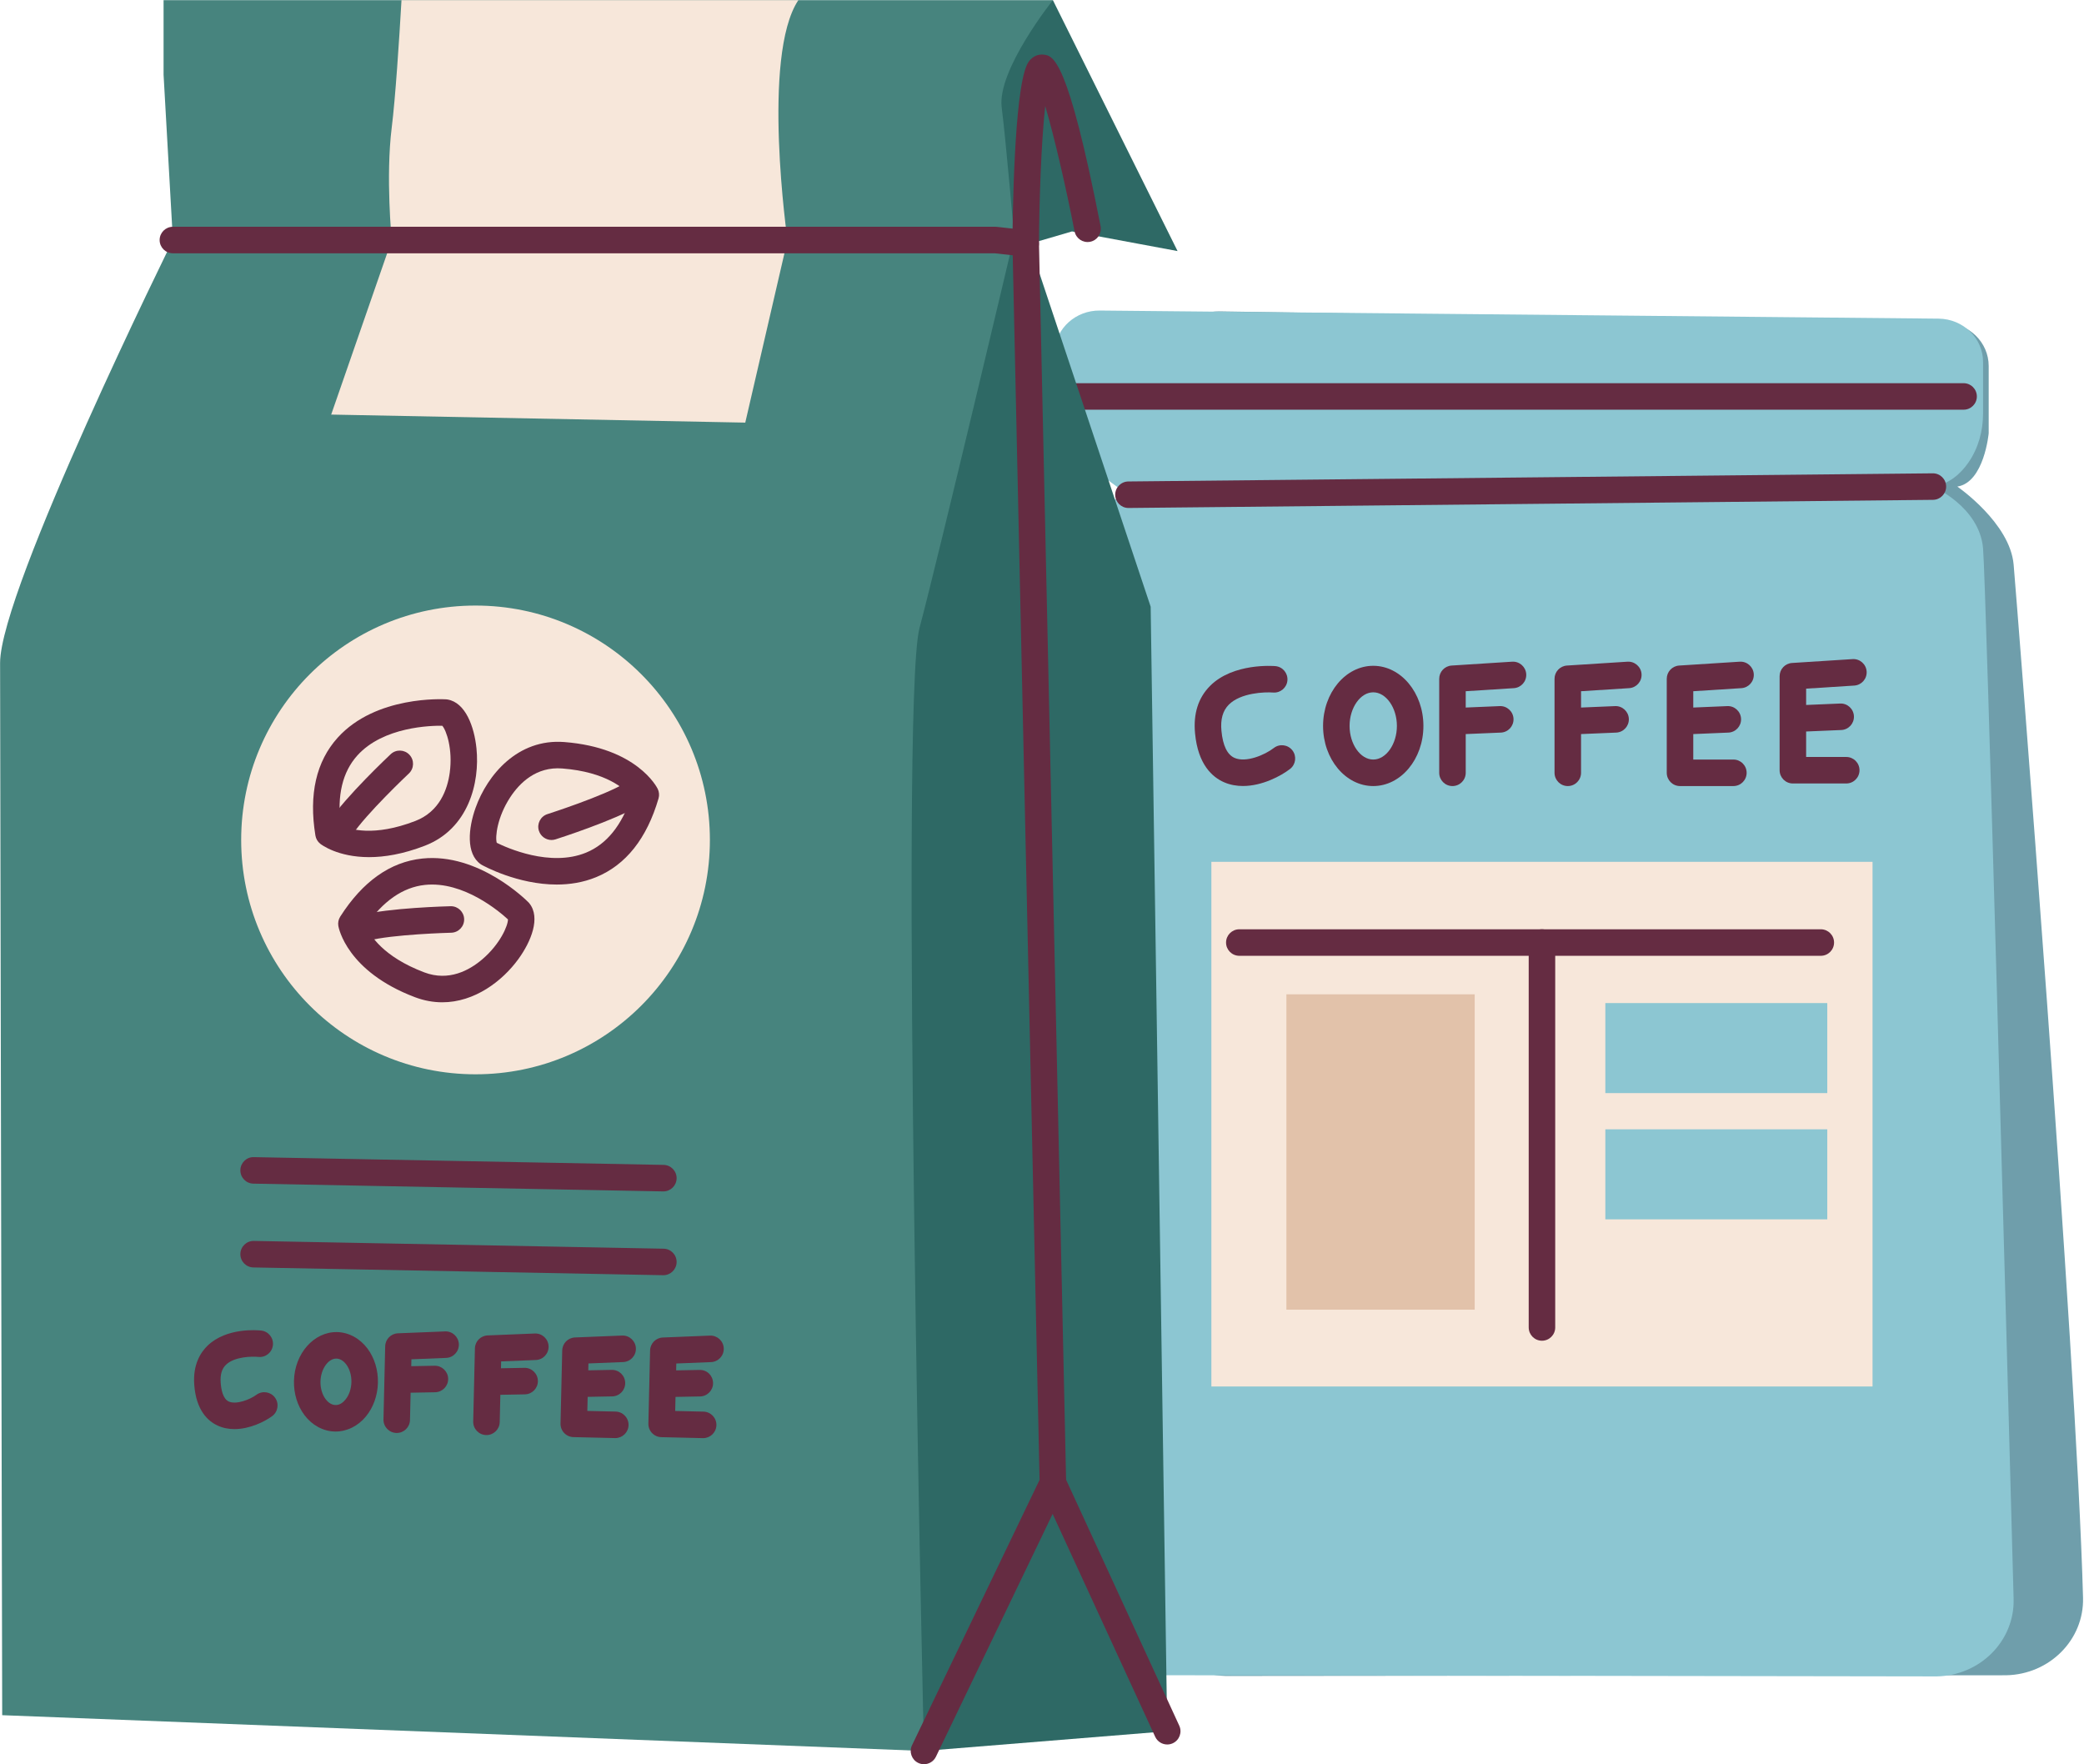
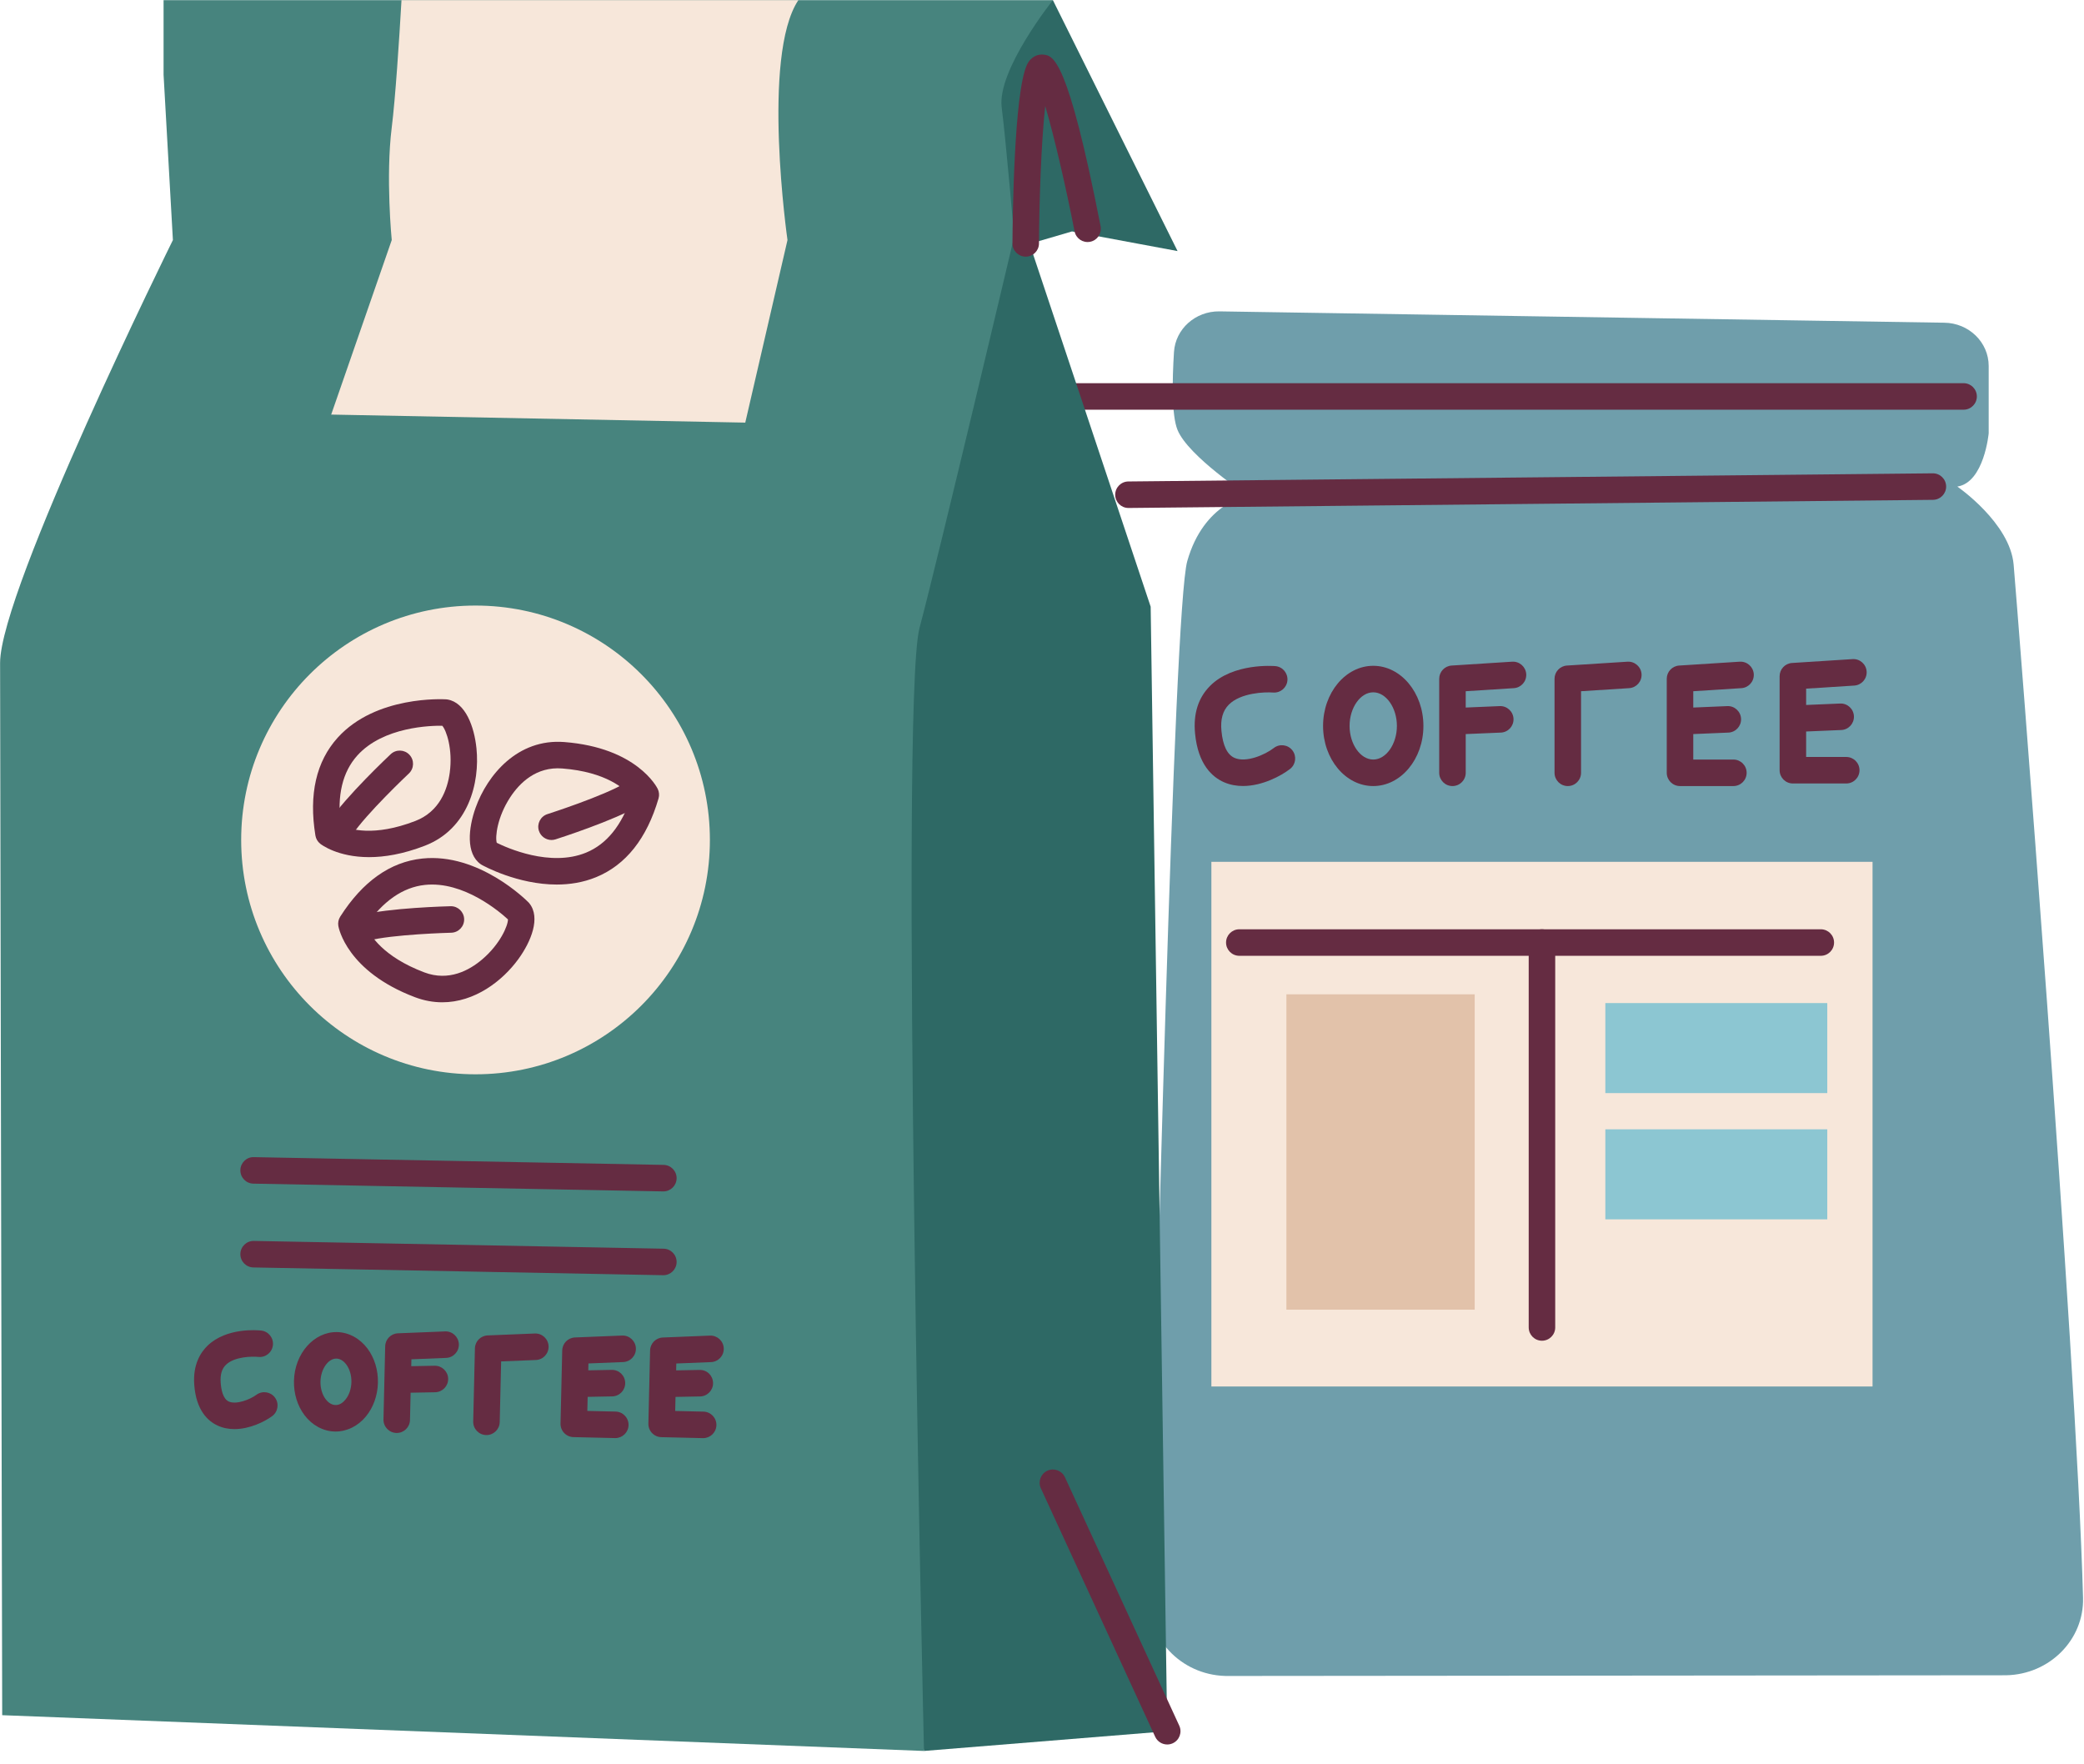
<svg xmlns="http://www.w3.org/2000/svg" height="1031" preserveAspectRatio="xMidYMid meet" version="1.0" viewBox="41.2 158.5 1218.1 1031.0" width="1218" zoomAndPan="magnify">
  <g>
    <g>
      <g id="change1_1">
        <path d="M759.633,1138.007c-26.18,0.491-47.475-20.17-46.748-45.386 c4.204-145.775,14.141-577.582,22.272-606.217c9.748-34.331,35.483-38.31,35.483-38.31 s-34.799-22.892-41.152-38.297c-3.526-8.55-3.139-29.044-2.095-45.592 c0.848-13.454,12.491-23.898,26.482-23.762l423.717,6.633c14.402,0.139,26,11.426,26,25.301 v39.315c0,0-2.61,28.706-18.335,31.156c0,0,30.801,21.16,32.918,45.63 c1.775,20.514,36.668,459.201,40.562,603.8c0.66,24.511-19.519,44.844-44.965,45.321 L759.633,1138.007z" fill="#6f9eab" />
      </g>
      <g id="change2_3">
-         <path d="M689.781,1137.522c-26.18,0.491-47.475-20.17-46.748-45.386 c4.204-145.775,14.141-577.582,22.272-606.217c9.748-34.331,35.483-38.31,35.483-38.31 s-34.799-22.892-41.152-38.297c-3.526-8.55-3.139-29.044-2.095-45.592 c0.848-13.454,12.491-23.898,26.482-23.762l490.279,4.738c14.402,0.139,26,11.426,26,25.301 v30.169c0,10.153-2.753,20.226-8.523,28.58c-4.545,6.58-11.233,12.645-20.808,14.102 c0,0,27.215,11.653,29.332,36.123c1.775,20.514,13.962,469.374,17.857,613.972 c0.66,24.511-19.519,44.844-44.965,45.321L689.781,1137.522z" fill="#8cc6d2" />
-       </g>
+         </g>
      <g id="change3_1">
        <path d="M1188.926,397.917H666.398c-4.28,0-7.749-3.469-7.749-7.749 s3.469-7.749,7.749-7.749h522.527c4.28,0,7.749,3.469,7.749,7.749 S1193.205,397.917,1188.926,397.917z" fill="#652c42" />
      </g>
      <g id="change4_1">
        <path d="M749.252 662.167H1135.704V968.816H749.252z" fill="#f7e7da" />
      </g>
      <g id="change3_6">
        <path d="M1105.465,717.089H765.582c-4.28,0-7.749-3.469-7.749-7.749 c0-4.28,3.469-7.749,7.749-7.749h339.883c4.28,0,7.749,3.469,7.749,7.749 C1113.214,713.621,1109.745,717.089,1105.465,717.089z" fill="#652c42" />
      </g>
      <g id="change3_25">
        <path d="M942.479,942.065c-4.28,0-7.749-3.469-7.749-7.749V709.341 c0-4.28,3.469-7.749,7.749-7.749c4.28,0,7.749,3.469,7.749,7.749v224.976 C950.228,938.596,946.759,942.065,942.479,942.065z" fill="#652c42" />
      </g>
      <g id="change5_1">
        <path d="M793.099 739.596H903.168V923.916H793.099z" fill="#e2c2aa" />
      </g>
      <g id="change3_31">
        <path d="M700.786,455.357c-4.244,0-7.703-3.417-7.747-7.67 c-0.042-4.28,3.392-7.784,7.67-7.827l470.183-4.761c4.307-0.044,7.782,3.39,7.827,7.67 c0.042,4.28-3.392,7.784-7.67,7.827l-470.183,4.761 C700.839,455.357,700.812,455.357,700.786,455.357z" fill="#652c42" />
      </g>
      <g id="change2_2">
        <path d="M979.521 744.719H1109.246V797.335H979.521z" fill="#8cc6d2" />
      </g>
      <g id="change2_1">
        <path d="M979.521 818.502H1109.246V871.118H979.521z" fill="#8cc6d2" />
      </g>
    </g>
    <g id="change6_1">
      <path d="M729.491 305.204L656.615 158.546 595.835 188.482 501.49 732.781 581.274 1181.828 723.443 1170.299 713.767 513.054 643.008 300.971 667.804 293.713z" fill="#2e6965" />
    </g>
    <g id="change7_1">
      <path d="M578.644,525.54c-11.747,44.26,2.626,656.295,2.626,656.295l-538.786-20.907 c0,0-1.236-572.21-1.236-615.013s101.012-247.153,101.012-247.153l-5.455-96.673v-43.548h519.814 c0,0-32.668,40.82-29.941,62.609c2.727,21.758,7.278,75.702,7.278,75.702 S590.391,481.279,578.644,525.54z" fill="#47847e" />
    </g>
    <g id="change4_2">
      <path d="M501.489,298.762l-24.677,106.699l-242.033-4.696l35.396-102.004 c0,0-3.626-36.791,0-65.833c2.138-17.171,4.308-50.243,5.703-74.388h231.965 C486.054,191.21,501.489,298.762,501.489,298.762z" fill="#f7e7da" />
    </g>
    <g id="change3_16">
-       <path d="M581.264,1189.586c-1.126,0-2.269-0.247-3.351-0.766 c-3.858-1.855-5.482-6.485-3.628-10.341l74.545-155.078l-15.697-715.732l-10.514-1.171H142.253 c-4.28,0-7.749-3.469-7.749-7.749s3.469-7.749,7.749-7.749h480.798c0.286,0,0.572,0.015,0.858,0.047 l17.681,1.969c3.859,0.43,6.803,3.65,6.889,7.532l15.886,724.367 c0.026,1.218-0.235,2.428-0.763,3.526l-75.349,156.751 C586.92,1187.967,584.15,1189.586,581.264,1189.586z" fill="#652c42" />
-     </g>
+       </g>
    <g id="change4_3">
      <circle cx="319.15" cy="649.368" fill="#f7e7da" r="136.982" />
    </g>
    <g>
      <g id="change3_18">
        <path d="M256.939,659.427c-18.399,0-27.976-7.36-28.554-7.82 c-1.509-1.199-2.518-2.916-2.829-4.819c-3.927-24.057,0.469-43.316,13.071-57.24 c22.262-24.601,61.687-22.445,63.347-22.346c0.265,0.017,0.53,0.047,0.791,0.091 c10.517,1.751,15.64,15.888,16.928,28.534c2.048,20.104-4.633,47.081-30.203,56.942 C276.624,657.733,265.766,659.427,256.939,659.427z M240.342,640.783 c5.239,2.493,19.417,6.844,43.571-2.473c14.246-5.494,18.828-18.426,20.165-28.308 c1.852-13.707-1.986-24.734-4.374-27.372c-6.387-0.083-34.383,0.457-49.631,17.366 C241.402,609.612,238.134,623.322,240.342,640.783z" fill="#652c42" />
      </g>
      <g id="change3_27">
        <path d="M240.398,650.204c-1.454,0-2.924-0.41-4.233-1.265 c-3.581-2.341-4.587-7.143-2.244-10.726c9.144-13.987,34.565-37.946,35.643-38.96 c3.121-2.93,8.026-2.777,10.953,0.339c2.931,3.118,2.78,8.021-0.337,10.953 c-0.251,0.236-25.15,23.703-33.288,36.15C245.405,648.967,242.927,650.204,240.398,650.204z" fill="#652c42" />
      </g>
    </g>
    <g>
      <g id="change3_17">
        <path d="M299.696,744.266c-5.149,0-10.5-0.917-15.974-2.989 c-39.783-15.058-44.576-40.538-44.759-41.614c-0.327-1.901,0.068-3.853,1.105-5.479 c13.117-20.546,29.238-31.965,47.913-33.938c32.999-3.494,60.933,24.405,62.108,25.593 c0.186,0.189,0.363,0.389,0.53,0.596c6.668,8.319,1.056,22.27-6.417,32.552 C334.857,731.844,318.656,744.266,299.696,744.266z M255.091,699.57 c2.244,5.351,9.908,18.049,34.118,27.214c14.275,5.397,26.315-1.176,33.902-7.647 c10.523-8.981,15.016-19.756,14.995-23.316c-4.695-4.34-25.907-22.579-48.564-20.157 C276.666,677.047,265.088,685.085,255.091,699.57z" fill="#652c42" />
      </g>
      <g id="change3_4">
        <path d="M254.019,708.607c-3.422,0-6.553-2.284-7.481-5.745 c-1.106-4.135,1.347-8.383,5.48-9.491c16.144-4.324,51.064-5.224,52.543-5.259 c0.064-0.003,0.129-0.003,0.192-0.003c4.192,0,7.64,3.345,7.743,7.558 c0.106,4.278-3.278,7.832-7.555,7.936c-0.345,0.009-34.548,0.891-48.912,4.739 C255.357,708.52,254.682,708.607,254.019,708.607z" fill="#652c42" />
      </g>
    </g>
    <g>
      <g id="change3_15">
        <path d="M366.616,675.445c-22.822,0-42.662-10.848-43.759-11.458 c-0.232-0.13-0.459-0.271-0.677-0.424c-8.732-6.116-7.261-21.082-2.971-33.049 c6.818-19.022,24.472-40.463,51.797-38.359c42.41,3.295,54.158,26.408,54.636,27.39 c0.846,1.731,1.016,3.717,0.475,5.568c-6.826,23.4-19.096,38.883-36.469,46.017 C382.026,674.26,374.157,675.445,366.616,675.445z M331.556,651.044 c5.722,2.85,31.229,14.405,52.269,5.724c11.97-4.94,20.828-15.903,26.362-32.61 c-3.655-4.508-14.574-14.547-40.383-16.551c-15.208-1.199-24.934,8.51-30.397,16.853 C331.827,636.031,330.539,647.634,331.556,651.044z" fill="#652c42" />
      </g>
      <g id="change3_11">
        <path d="M363.562,649.402c-3.283,0-6.329-2.101-7.381-5.395 c-1.3-4.077,0.95-8.436,5.028-9.737c0.327-0.104,32.911-10.546,45.617-18.267 c3.661-2.22,8.425-1.061,10.645,2.597c2.223,3.656,1.061,8.424-2.597,10.645 c-14.281,8.679-47.547,19.34-48.956,19.789C365.136,649.284,364.341,649.402,363.562,649.402z" fill="#652c42" />
      </g>
    </g>
    <g id="change3_32">
      <path d="M723.448,1178.049c-2.932,0-5.737-1.672-7.043-4.511l-66.825-145.214 c-1.789-3.886-0.088-8.489,3.8-10.278c3.885-1.792,8.489-0.088,10.278,3.8l66.825,145.214 c1.789,3.886,0.088,8.489-3.8,10.278C725.633,1177.821,724.532,1178.049,723.448,1178.049z" fill="#652c42" />
    </g>
    <g id="change3_29">
      <path d="M428.939,854.798c-0.05,0-0.1,0-0.15-0.002l-239.491-4.536 c-4.278-0.08-7.682-3.616-7.6-7.894c0.082-4.278,3.603-7.768,7.894-7.6l239.491,4.536 c4.278,0.08,7.682,3.616,7.6,7.894C436.602,851.425,433.149,854.798,428.939,854.798z" fill="#652c42" />
    </g>
    <g id="change3_13">
      <path d="M428.939,903.775c-0.05,0-0.1,0-0.15-0.002l-239.491-4.537 c-4.278-0.08-7.682-3.616-7.6-7.894c0.082-4.278,3.603-7.685,7.894-7.6l239.491,4.537 c4.278,0.08,7.682,3.616,7.6,7.894C436.602,900.402,433.149,903.775,428.939,903.775z" fill="#652c42" />
    </g>
    <g id="change3_5">
      <path d="M640.734,308.466c-0.015,0-0.03,0-0.045,0c-4.278-0.024-7.729-3.513-7.705-7.793 c0.082-14.533,0.873-87.869,8.451-104.285c2.314-5.009,6.559-6.378,9.752-5.998 c5.588,0.672,14.032,1.686,33.312,100.29c0.82,4.2-1.917,8.269-6.117,9.091 c-4.203,0.825-8.271-1.917-9.093-6.117c-5.108-26.12-11.855-55.329-17.153-73.221 c-2.408,21.69-3.523,56.962-3.655,80.328C648.457,305.026,644.993,308.466,640.734,308.466z" fill="#652c42" />
    </g>
    <g>
      <g id="change3_19">
        <path d="M767.71,617.851c-3.718,0-7.464-0.639-11.051-2.194 c-6.782-2.944-15.228-10.291-16.953-28.585c-1.079-11.443,1.858-20.757,8.732-27.68 c13.488-13.587,37.204-11.696,38.206-11.611c4.263,0.371,7.419,4.127,7.05,8.39 c-0.371,4.256-4.124,7.387-8.369,7.051l0,0c-4.867-0.389-18.999,0.112-25.916,7.116 c-3.511,3.555-4.91,8.552-4.275,15.278c0.816,8.639,3.404,13.963,7.694,15.824 c6.732,2.913,17.654-1.736,22.918-5.805c3.385-2.62,8.253-1.993,10.869,1.392 s1.993,8.253-1.392,10.869C789.945,611.975,778.971,617.851,767.71,617.851z" fill="#652c42" />
      </g>
      <g id="change3_28">
        <path d="M843.859,617.883c-16.171,0-29.326-15.765-29.326-35.145 c0-19.378,13.155-35.143,29.326-35.143c16.171,0,29.326,15.765,29.326,35.143 C873.184,602.118,860.03,617.883,843.859,617.883z M843.859,563.093 c-7.496,0-13.828,8.997-13.828,19.646c0,10.65,6.332,19.647,13.828,19.647 s13.828-8.997,13.828-19.647C857.687,572.09,851.355,563.093,843.859,563.093z" fill="#652c42" />
      </g>
      <g>
        <g id="change3_22">
          <path d="M890.168,617.883c-4.28,0-7.749-3.469-7.749-7.749v-54.949 c0-4.088,3.175-7.473,7.255-7.734l35.379-2.258c4.259-0.265,7.955,2.968,8.227,7.24 c0.272,4.271-2.969,7.955-7.24,8.227l-28.124,1.795v47.679 C897.916,614.414,894.448,617.883,890.168,617.883z" fill="#652c42" />
        </g>
        <g id="change3_26">
          <path d="M891.291,587.772c-4.129,0-7.561-3.258-7.735-7.423 c-0.18-4.275,3.139-7.888,7.416-8.067l26.813-1.129c4.228-0.203,7.888,3.14,8.066,7.416 c0.18,4.275-3.139,7.888-7.416,8.067l-26.813,1.129 C891.512,587.771,891.401,587.772,891.291,587.772z" fill="#652c42" />
        </g>
      </g>
      <g>
        <g id="change3_14">
          <path d="M957.575,617.883c-4.28,0-7.749-3.469-7.749-7.749v-54.949 c0-4.088,3.175-7.473,7.255-7.734l35.379-2.258c4.232-0.265,7.954,2.968,8.227,7.24 c0.272,4.271-2.969,7.955-7.24,8.227l-28.124,1.795v47.679 C965.324,614.414,961.855,617.883,957.575,617.883z" fill="#652c42" />
        </g>
        <g id="change3_21">
-           <path d="M958.698,587.772c-4.129,0-7.561-3.258-7.735-7.423 c-0.18-4.275,3.139-7.888,7.416-8.067l26.815-1.129c4.238-0.203,7.888,3.14,8.067,7.416 c0.18,4.275-3.139,7.888-7.416,8.067l-26.815,1.129 C958.919,587.771,958.809,587.772,958.698,587.772z" fill="#652c42" />
-         </g>
+           </g>
      </g>
      <g>
        <g id="change3_24">
          <path d="M1054.364,617.883h-31.196c-4.28,0-7.749-3.469-7.749-7.749v-54.949 c0-4.088,3.175-7.473,7.255-7.734l35.381-2.258c4.254-0.265,7.953,2.968,8.227,7.24 c0.272,4.271-2.969,7.955-7.24,8.227l-28.125,1.795v39.93h23.447 c4.28,0,7.749,3.469,7.749,7.749C1062.113,614.414,1058.644,617.883,1054.364,617.883z" fill="#652c42" />
        </g>
        <g id="change3_30">
          <path d="M1024.291,587.772c-4.129,0-7.561-3.258-7.735-7.423 c-0.18-4.275,3.139-7.888,7.416-8.067l26.815-1.129c4.263-0.203,7.889,3.14,8.067,7.416 c0.18,4.275-3.139,7.888-7.416,8.067l-26.815,1.129 C1024.512,587.771,1024.402,587.772,1024.291,587.772z" fill="#652c42" />
        </g>
      </g>
      <g>
        <g id="change3_2">
          <path d="M1120.334,616.376h-31.196c-4.28,0-7.749-3.469-7.749-7.749v-54.949 c0-4.088,3.175-7.473,7.255-7.734l35.381-2.258c4.245-0.294,7.953,2.969,8.227,7.24 c0.272,4.271-2.969,7.955-7.24,8.227l-28.125,1.795v39.93h23.447 c4.28,0,7.749,3.469,7.749,7.749S1124.614,616.376,1120.334,616.376z" fill="#652c42" />
        </g>
        <g id="change3_8">
          <path d="M1090.261,586.266c-4.129,0-7.561-3.258-7.735-7.423 c-0.18-4.275,3.139-7.888,7.416-8.067l26.815-1.129c4.26-0.207,7.888,3.14,8.067,7.416 c0.18,4.275-3.139,7.888-7.416,8.067l-26.815,1.129 C1090.482,586.265,1090.372,586.266,1090.261,586.266z" fill="#652c42" />
        </g>
      </g>
    </g>
    <g>
      <g id="change3_9">
        <path d="M178.227,993.721c-3.308,0-6.654-0.593-9.833-2.063 c-5.645-2.608-12.598-8.885-13.665-23.989c-0.834-11.776,3.794-18.865,7.821-22.738 c11.124-10.692,29.279-9.034,31.317-8.807c4.253,0.469,7.32,4.298,6.851,8.552 c-0.469,4.245-4.283,7.323-8.528,6.854c-3.567-0.363-13.908-0.259-18.925,4.598 c-2.403,2.326-3.41,5.745-3.078,10.447c0.295,4.168,1.351,9.463,4.705,11.013 c4.3,1.989,12.306-1.061,16.197-3.924c3.446-2.538,8.294-1.802,10.835,1.645 c2.538,3.446,1.801,8.297-1.645,10.835C196.002,989.294,187.258,993.721,178.227,993.721z" fill="#652c42" />
      </g>
      <g id="change3_3">
        <path d="M237.366,995.14c-0.163,0-0.325-0.001-0.487-0.005 c-6.807-0.159-13.274-3.664-17.74-9.616c-4.116-5.486-6.287-12.595-6.114-20.019 c0.375-16.023,11.761-28.753,25.214-28.487c6.81,0.159,13.277,3.664,17.743,9.616 c4.115,5.486,6.285,12.595,6.113,20.019c-0.174,7.423-2.676,14.424-7.043,19.711 C250.423,991.959,244.002,995.14,237.366,995.14z M237.748,952.506 c-4.766,0-9.064,6.193-9.23,13.357c-0.092,3.905,1.008,7.679,3.015,10.355 c0.94,1.25,2.928,3.36,5.707,3.423c2.847,0.124,4.866-1.948,5.863-3.152 c2.131-2.579,3.405-6.299,3.496-10.203c0.092-3.905-1.006-7.679-3.015-10.355 c-0.938-1.25-2.928-3.36-5.707-3.423C237.833,952.506,237.791,952.506,237.748,952.506z" fill="#652c42" />
      </g>
      <g>
        <g id="change3_23">
          <path d="M273.093,995.98c-0.061,0-0.123,0-0.185-0.002 c-4.278-0.101-7.665-3.65-7.566-7.929l1.002-42.753c0.097-4.086,3.351-7.396,7.435-7.561 l27.567-1.112c4.245-0.21,7.882,3.154,8.054,7.431c0.173,4.275-3.154,7.882-7.431,8.054 l-20.302,0.819l-0.831,35.485C280.737,992.63,277.288,995.98,273.093,995.98z" fill="#652c42" />
        </g>
        <g id="change3_7">
          <path d="M274.514,972.574c-4.212,0-7.665-3.375-7.744-7.605 c-0.08-4.278,3.323-7.811,7.603-7.891l20.884-0.389c4.257-0.062,7.812,3.325,7.891,7.603 c0.08,4.278-3.323,7.811-7.603,7.891l-20.884,0.389 C274.612,972.574,274.562,972.574,274.514,972.574z" fill="#652c42" />
        </g>
      </g>
      <g>
        <g id="change3_34">
          <path d="M325.54,997.208c-0.061,0-0.123,0-0.185-0.002 c-4.278-0.101-7.665-3.65-7.566-7.929l1-42.751c0.097-4.086,3.349-7.396,7.434-7.561 l27.567-1.114c4.322-0.165,7.883,3.154,8.056,7.429c0.173,4.277-3.154,7.883-7.429,8.056 l-20.304,0.82l-0.829,35.484C333.185,993.857,329.736,997.208,325.54,997.208z" fill="#652c42" />
        </g>
        <g id="change3_20">
-           <path d="M326.96,973.801c-4.212,0-7.665-3.375-7.744-7.605 c-0.08-4.278,3.323-7.811,7.603-7.891l20.884-0.389c4.266-0.091,7.812,3.325,7.891,7.603 c0.08,4.278-3.323,7.811-7.603,7.891l-20.884,0.389 C327.058,973.801,327.008,973.801,326.96,973.801z" fill="#652c42" />
-         </g>
+           </g>
      </g>
      <g>
        <g id="change3_12">
          <path d="M400.845,998.971c-0.061,0-0.123,0-0.185-0.002l-24.271-0.568 c-2.054-0.048-4.006-0.911-5.424-2.397c-1.42-1.488-2.188-3.476-2.141-5.532l1-42.752 c0.097-4.086,3.351-7.396,7.435-7.561l27.568-1.112c4.233-0.21,7.882,3.154,8.054,7.431 c0.173,4.275-3.154,7.882-7.431,8.054l-20.304,0.819l-0.649,27.738l16.525,0.386 c4.278,0.101,7.665,3.65,7.566,7.929C408.489,995.62,405.04,998.971,400.845,998.971z" fill="#652c42" />
        </g>
        <g id="change3_33">
          <path d="M377.995,974.997c-4.212,0-7.665-3.375-7.744-7.603 c-0.08-4.278,3.323-7.812,7.602-7.893l20.884-0.39c4.356-0.088,7.812,3.325,7.892,7.602 c0.08,4.278-3.323,7.812-7.602,7.893l-20.884,0.39 C378.094,974.997,378.044,974.997,377.995,974.997z" fill="#652c42" />
        </g>
      </g>
      <g>
        <g id="change3_35">
          <path d="M452.2,999c-0.061,0-0.123,0-0.185-0.002l-24.271-0.568 c-2.054-0.048-4.006-0.911-5.424-2.397c-1.42-1.488-2.188-3.476-2.141-5.532l1-42.752 c0.097-4.086,3.351-7.396,7.435-7.561l27.568-1.112c4.251-0.179,7.882,3.152,8.054,7.431 c0.173,4.275-3.154,7.882-7.431,8.054l-20.304,0.819l-0.649,27.738l16.525,0.386 c4.278,0.101,7.665,3.65,7.566,7.929C459.844,995.649,456.395,999,452.2,999z" fill="#652c42" />
        </g>
        <g id="change3_10">
          <path d="M429.35,975.026c-4.212,0-7.665-3.375-7.744-7.603 c-0.08-4.278,3.323-7.812,7.602-7.893l20.884-0.39c4.39-0.117,7.814,3.325,7.892,7.602 c0.08,4.278-3.323,7.812-7.602,7.892l-20.884,0.39 C429.449,975.026,429.399,975.026,429.35,975.026z" fill="#652c42" />
        </g>
      </g>
    </g>
  </g>
</svg>